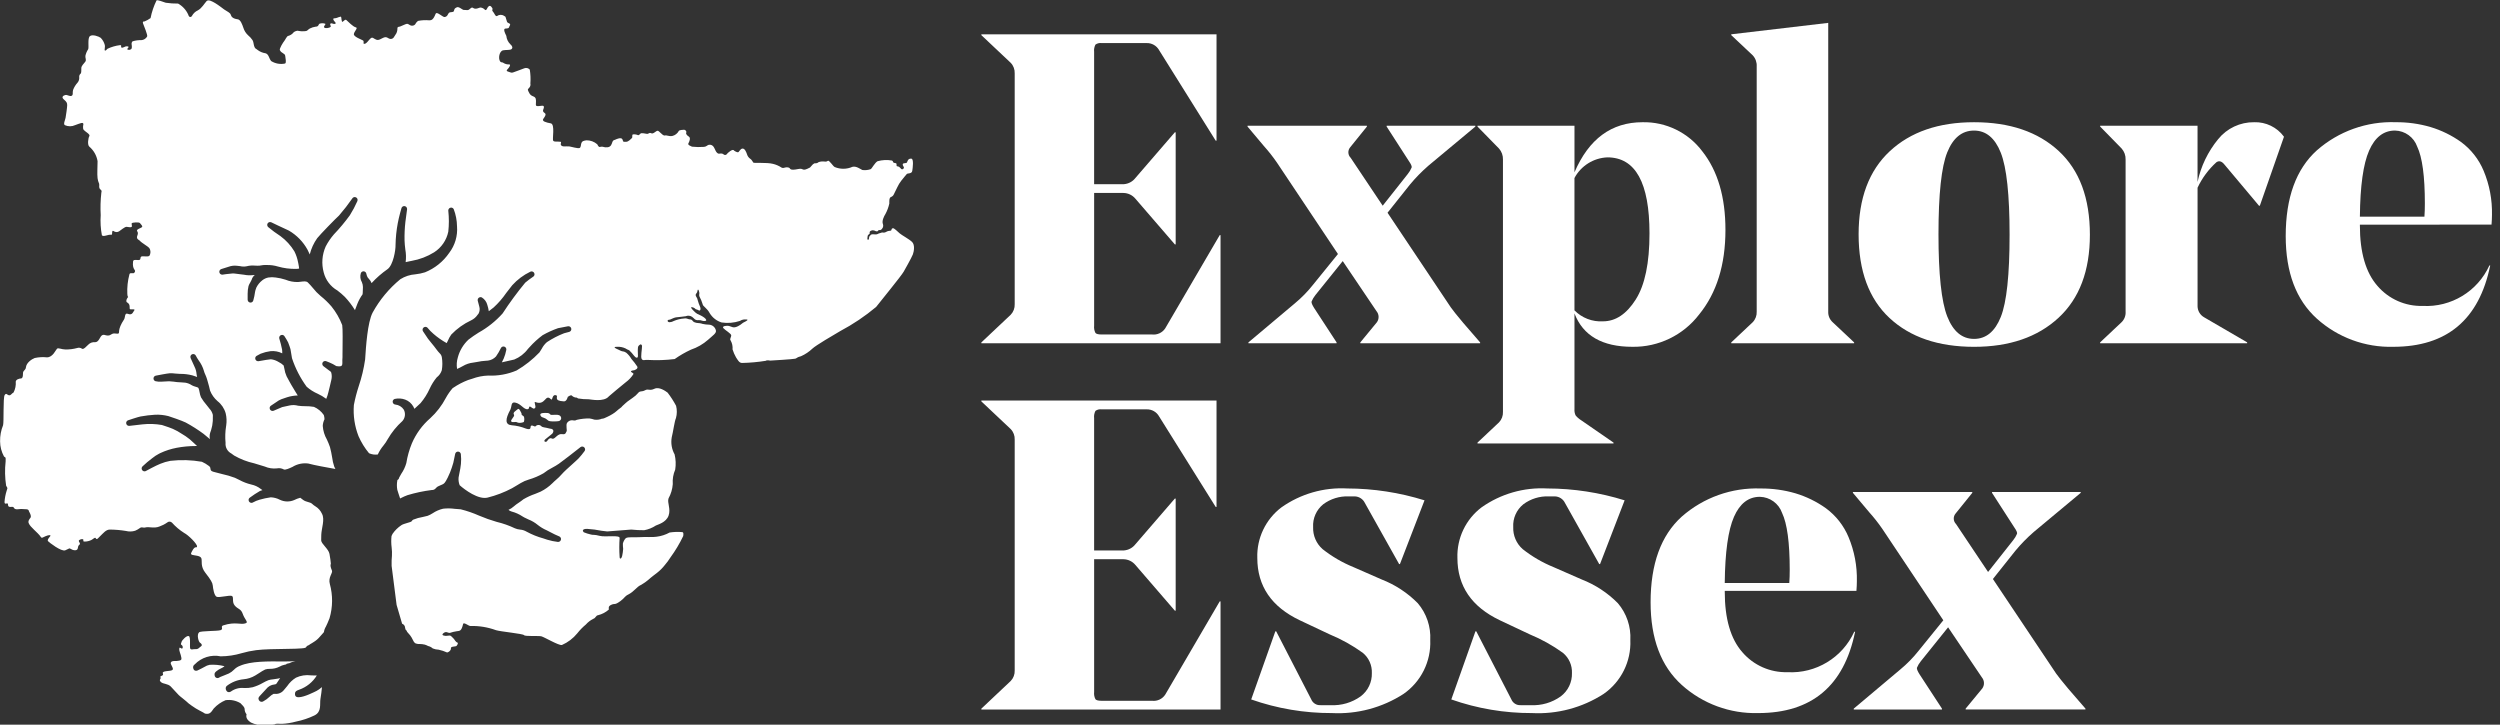
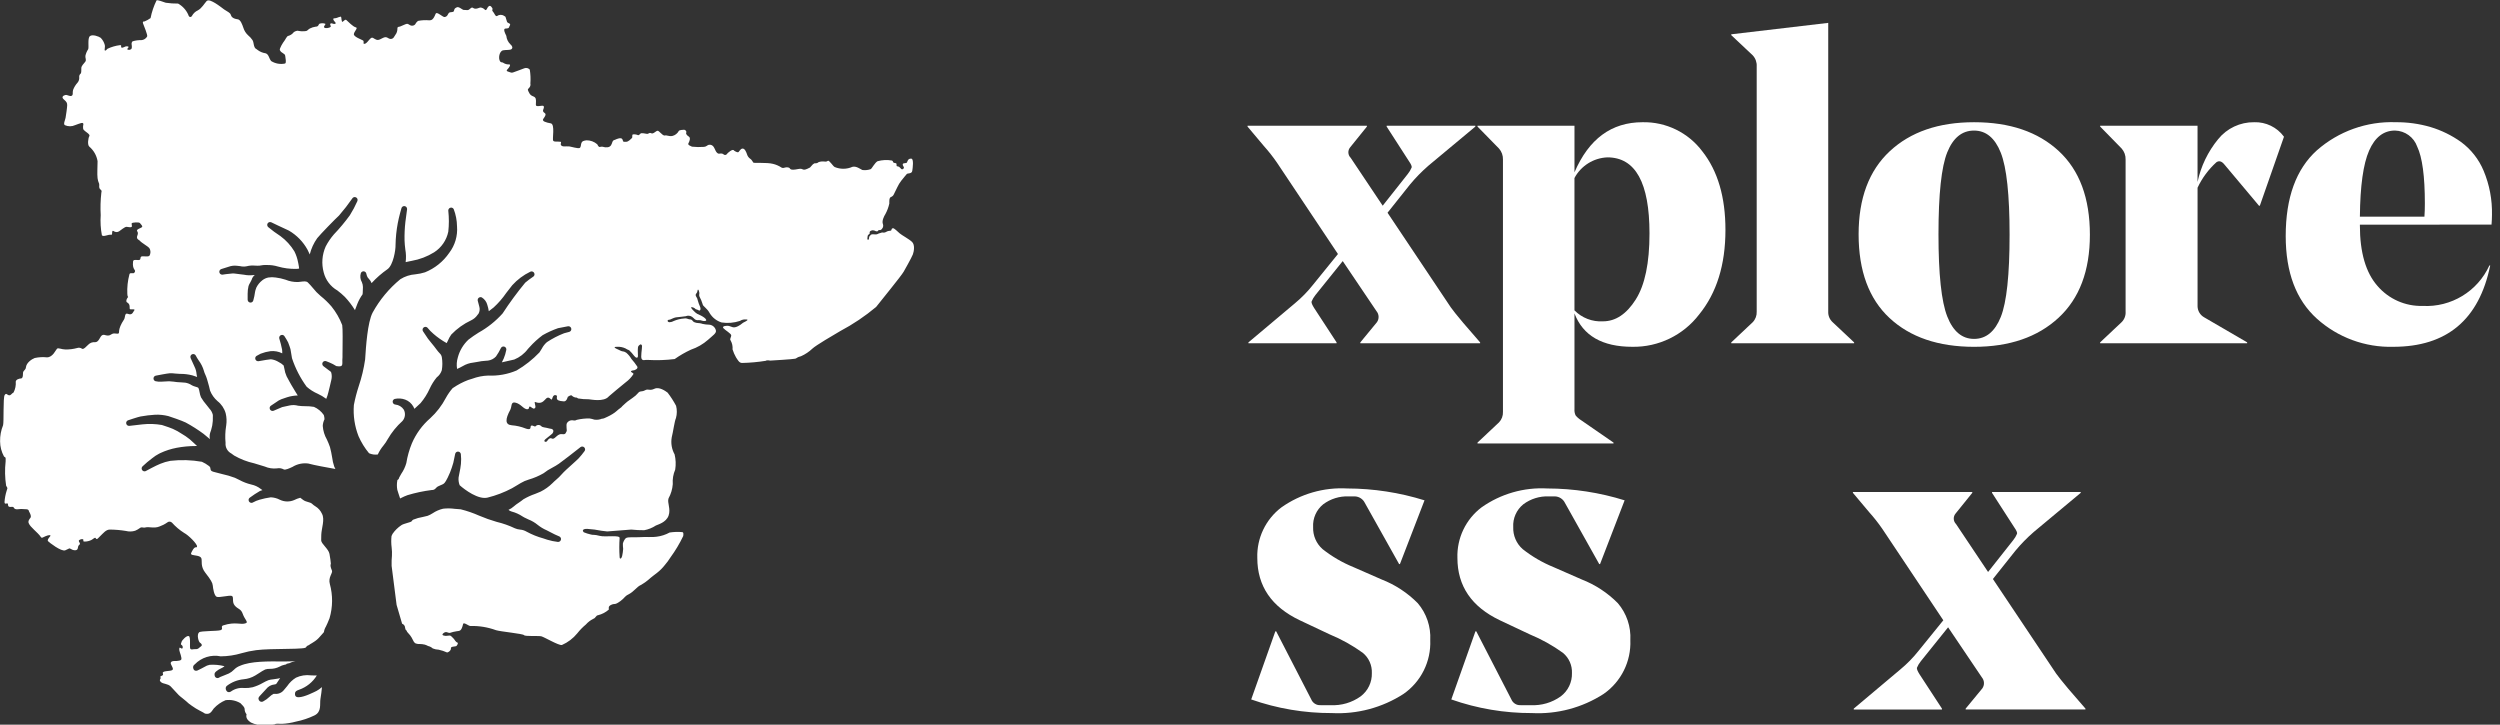
<svg xmlns="http://www.w3.org/2000/svg" width="100%" height="100%" viewBox="0 0 276 80" version="1.1" xml:space="preserve" style="fill-rule:evenodd;clip-rule:evenodd;stroke-linejoin:round;stroke-miterlimit:2;">
  <rect x="0" y="0" width="276" height="80" fill="#333333" stroke="none" />
  <g id="ee-logo" transform="matrix(0.927,0,0,0.927,0,0)">
    <g id="Path_106" transform="matrix(1,0,0,1,-105.212,-57.956)">
-       <path d="M243.984,97.059C243.642,97.579 243.034,97.863 242.416,97.791L236.406,97.791C236.022,97.791 235.779,97.731 235.674,97.608C235.537,97.342 235.483,97.042 235.517,96.745L235.517,80.937L239.017,80.937C239.563,80.948 240.079,81.197 240.428,81.617L245.128,87.061L245.228,87.061L245.228,73.713L245.128,73.713L240.428,79.157C240.099,79.582 239.605,79.849 239.069,79.89L235.515,79.89L235.515,64.134C235.481,63.837 235.536,63.536 235.672,63.27C235.883,63.116 236.146,63.05 236.404,63.087L241.788,63.087C242.392,63.075 242.956,63.398 243.251,63.925L249.993,74.708L250.093,74.708L250.093,62.041L222.085,62.041L222.085,62.141L225.585,65.441C225.907,65.777 226.078,66.232 226.056,66.697L226.056,94.18C226.078,94.645 225.907,95.1 225.585,95.436L222.085,98.736L222.085,98.836L250.57,98.836L250.57,85.962L250.47,85.962L243.984,97.059Z" style="fill:white;fill-rule:nonzero;" />
-     </g>
+       </g>
    <g id="Path_107" transform="matrix(1,0,0,1,-120.994,-63.352)">
      <path d="M275.213,99.471L269.673,104.129L269.673,104.229L280.173,104.229L280.173,104.129L277.508,100.046C277.264,99.663 277.159,99.401 277.194,99.261C277.311,98.978 277.469,98.713 277.664,98.476L280.905,94.446L284.929,100.413C285.239,100.786 285.26,101.325 284.981,101.721L283,104.129L283,104.229L297.268,104.229L297.268,104.129L295.23,101.774C294.497,100.902 294.009,100.291 293.766,99.942L286.24,88.688L288.906,85.338C289.577,84.529 290.313,83.777 291.106,83.087L296.699,78.428L296.699,78.328L286.136,78.328L286.136,78.428L288.801,82.563C289.044,82.912 289.149,83.157 289.115,83.296C288.997,83.58 288.839,83.845 288.644,84.082L285.665,87.85L281.85,82.145C281.506,81.807 281.483,81.254 281.797,80.889L283.783,78.428L283.783,78.328L269.568,78.328L269.568,78.428L271.502,80.728C272.067,81.357 272.591,82.021 273.07,82.717L280.335,93.604L277.408,97.216C276.758,98.043 276.022,98.799 275.213,99.471Z" style="fill:white;fill-rule:nonzero;" />
    </g>
    <g id="Path_108" transform="matrix(1,0,0,1,-134.629,-63.144)">
      <path d="M336.983,100.6C339.074,98.035 340.12,94.677 340.119,90.524C340.119,86.617 339.204,83.502 337.375,81.181C335.701,78.937 333.039,77.639 330.24,77.7C326.547,77.7 323.847,79.689 322.14,83.667L322.14,78.117L310.59,78.117L310.59,78.217L313.151,80.835C313.469,81.195 313.638,81.664 313.622,82.144L313.622,112.19C313.644,112.655 313.473,113.11 313.151,113.446L310.59,115.854L310.59,115.954L326.79,115.954L326.79,115.854L322.923,113.184C322.674,113.031 322.453,112.836 322.27,112.608C322.164,112.379 322.119,112.126 322.139,111.875L322.139,100.468C323.149,103.121 325.449,104.447 329.039,104.446C332.144,104.494 335.095,103.066 336.983,100.6ZM329.431,98.821C328.333,100.548 327.035,101.412 325.537,101.412C324.268,101.49 323.026,101.012 322.137,100.103L322.137,84.346C322.914,82.891 324.409,81.953 326.057,81.885C329.402,81.885 331.074,84.904 331.074,90.941C331.076,94.466 330.528,97.092 329.431,98.819L329.431,98.821Z" style="fill:white;fill-rule:nonzero;" />
    </g>
    <g id="Path_109" transform="matrix(1,0,0,1,-149.675,-57.281)">
      <path d="M370.49,98.059L367.929,95.651C367.577,95.331 367.385,94.87 367.406,94.395L367.406,60.005L355.856,61.366L355.856,61.466L358.417,63.874C358.745,64.228 358.915,64.7 358.887,65.182L358.887,94.395C358.909,94.86 358.739,95.315 358.417,95.651L355.856,98.059L355.856,98.164L370.49,98.164L370.49,98.059Z" style="fill:white;fill-rule:nonzero;" />
    </g>
    <g id="Path_110" transform="matrix(1,0,0,1,-157.226,-63.144)">
      <path d="M392.321,77.7C388.104,77.7 384.759,78.852 382.286,81.155C379.813,83.458 378.576,86.756 378.575,91.048C378.575,95.41 379.803,98.734 382.26,101.019C384.717,103.304 388.07,104.447 392.321,104.448C396.536,104.448 399.89,103.296 402.382,100.993C404.874,98.69 406.12,95.392 406.119,91.1C406.119,86.738 404.882,83.414 402.408,81.128C399.934,78.842 396.572,77.699 392.321,77.7ZM395.509,100.888C394.812,102.633 393.749,103.506 392.321,103.505C390.893,103.504 389.83,102.615 389.132,100.836C388.435,99.056 388.086,95.793 388.087,91.048C388.087,86.267 388.435,83.013 389.132,81.285C389.829,79.557 390.892,78.693 392.321,78.694C393.749,78.694 394.812,79.575 395.509,81.338C396.206,83.101 396.555,86.355 396.555,91.1C396.555,95.88 396.206,99.142 395.509,100.886L395.509,100.888Z" style="fill:white;fill-rule:nonzero;" />
    </g>
    <g id="Path_111" transform="matrix(1,0,0,1,-171.544,-63.144)">
      <path d="M440,77.7C438.339,77.679 436.757,78.422 435.714,79.715C434.498,81.193 433.656,82.943 433.258,84.815L433.258,78.115L421.658,78.115L421.658,78.215L424.219,80.833C424.537,81.193 424.705,81.662 424.689,82.142L424.689,100.252C424.724,100.719 424.552,101.179 424.219,101.508L421.658,103.916L421.658,104.021L439.166,104.021L439.166,103.916L434.044,100.933C433.57,100.666 433.271,100.168 433.26,99.624L433.26,85.5C433.801,84.349 434.564,83.317 435.507,82.464C435.821,82.254 436.135,82.341 436.448,82.725L440.577,87.645L440.677,87.645L443.552,79.427C442.728,78.3 441.396,77.652 440,77.7Z" style="fill:white;fill-rule:nonzero;" />
    </g>
    <g id="Path_112" transform="matrix(1,0,0,1,-182.551,-63.144)">
      <path d="M479.277,89.894C479.311,89.475 479.328,89.092 479.329,88.743C479.371,86.939 479.033,85.146 478.336,83.482C477.766,82.117 476.835,80.932 475.644,80.054C474.539,79.265 473.312,78.664 472.012,78.274C470.671,77.883 469.28,77.689 467.883,77.698C464.436,77.572 461.068,78.772 458.476,81.048C456.002,83.281 454.765,86.684 454.765,91.255C454.765,95.582 456.002,98.862 458.476,101.095C460.965,103.335 464.222,104.535 467.57,104.446C473.946,104.446 477.796,101.218 479.12,94.762L479.02,94.762C477.62,97.844 474.456,99.762 471.076,99.577C469.015,99.636 467.035,98.76 465.693,97.195C464.298,95.608 463.6,93.21 463.6,90L463.6,89.9L479.277,89.894ZM464.7,81.074C465.396,79.487 466.424,78.693 467.784,78.692C468.972,78.718 470.027,79.481 470.423,80.602C471.032,81.877 471.337,84.136 471.337,87.381C471.337,87.974 471.32,88.498 471.285,88.951L463.6,88.951C463.633,85.288 464,82.662 464.7,81.074Z" style="fill:white;fill-rule:nonzero;" />
    </g>
    <g id="Path_113" transform="matrix(1,0,0,1,-105.212,-79.574)">
-       <path d="M243.984,162.3C243.643,162.821 243.034,163.105 242.416,163.033L236.406,163.033C236.022,163.033 235.779,162.973 235.674,162.85C235.537,162.584 235.483,162.284 235.517,161.987L235.517,146.175L239.017,146.175C239.563,146.186 240.079,146.434 240.428,146.855L245.128,152.299L245.228,152.299L245.228,138.951L245.128,138.951L240.428,144.395C240.099,144.82 239.605,145.087 239.069,145.128L235.515,145.128L235.515,129.372C235.481,129.075 235.536,128.774 235.672,128.508C235.883,128.354 236.146,128.288 236.404,128.325L241.788,128.325C242.392,128.313 242.956,128.636 243.251,129.163L249.993,139.946L250.093,139.946L250.093,127.278L222.085,127.278L222.085,127.378L225.585,130.678C225.907,131.014 226.078,131.469 226.056,131.934L226.056,159.415C226.078,159.88 225.907,160.335 225.585,160.671L222.085,163.971L222.085,164.071L250.57,164.071L250.57,151.2L250.47,151.2L243.984,162.3Z" style="fill:white;fill-rule:nonzero;" />
-     </g>
+       </g>
    <g id="Path_114" transform="matrix(1,0,0,1,-121.214,-84.762)">
      <path d="M285.753,153.771L282.408,152.305C281.085,151.767 279.844,151.044 278.723,150.159C277.975,149.5 277.562,148.538 277.599,147.542C277.536,146.495 277.984,145.48 278.799,144.82C279.672,144.169 280.742,143.836 281.83,143.878L282.562,143.878C283.076,143.895 283.54,144.199 283.762,144.663L287.838,151.938L287.938,151.938L290.865,144.348C287.886,143.419 284.785,142.943 281.665,142.935C278.873,142.78 276.11,143.574 273.826,145.186C271.949,146.606 270.875,148.854 270.951,151.206C270.951,154.556 272.641,157.034 276.021,158.639L279.575,160.314C280.972,160.89 282.296,161.629 283.521,162.514C284.234,163.105 284.631,163.997 284.593,164.922C284.625,166.007 284.127,167.043 283.26,167.696C282.22,168.441 280.957,168.81 279.68,168.743L278.48,168.743C278.007,168.775 277.563,168.5 277.38,168.062L273.199,159.949L273.099,159.949L270.224,168.062C273.313,169.148 276.566,169.697 279.841,169.685C282.849,169.837 285.829,169.041 288.36,167.408C290.449,165.96 291.655,163.536 291.548,160.996C291.635,159.393 291.102,157.816 290.059,156.596C288.838,155.362 287.371,154.4 285.753,153.771Z" style="fill:white;fill-rule:nonzero;" />
    </g>
    <g id="Path_115" transform="matrix(1,0,0,1,-133.08,-84.762)">
      <path d="M321.451,153.771L318.106,152.305C316.783,151.767 315.542,151.044 314.421,150.159C313.673,149.5 313.26,148.538 313.297,147.542C313.234,146.495 313.682,145.48 314.497,144.82C315.37,144.169 316.441,143.836 317.529,143.878L318.261,143.878C318.775,143.895 319.239,144.199 319.461,144.663L323.537,151.938L323.637,151.938L326.563,144.348C323.584,143.419 320.483,142.943 317.363,142.935C314.571,142.78 311.807,143.573 309.523,145.186C307.646,146.606 306.573,148.854 306.649,151.206C306.649,154.556 308.339,157.034 311.718,158.639L315.272,160.314C316.669,160.89 317.993,161.629 319.218,162.514C319.931,163.105 320.328,163.997 320.29,164.922C320.322,166.007 319.824,167.043 318.957,167.696C317.917,168.441 316.654,168.81 315.377,168.743L314.177,168.743C313.704,168.775 313.26,168.5 313.077,168.062L308.896,159.949L308.796,159.949L305.921,168.062C309.01,169.148 312.263,169.697 315.537,169.685C318.545,169.837 321.525,169.041 324.056,167.408C326.145,165.96 327.351,163.536 327.244,160.996C327.331,159.393 326.798,157.817 325.755,156.596C324.535,155.363 323.068,154.4 321.451,153.771Z" style="fill:white;fill-rule:nonzero;" />
    </g>
    <g id="Path_116" transform="matrix(1,0,0,1,-144.893,-84.762)">
-       <path d="M365.72,160C364.321,163.082 361.156,165.001 357.776,164.815C355.715,164.874 353.735,163.998 352.393,162.433C350.998,160.846 350.301,158.446 350.302,155.233L350.302,155.133L365.982,155.133C366.016,154.714 366.034,154.333 366.034,153.982C366.076,152.178 365.738,150.385 365.041,148.721C364.471,147.355 363.54,146.17 362.349,145.292C361.244,144.504 360.016,143.902 358.716,143.512C357.375,143.121 355.984,142.928 354.587,142.937C351.14,142.811 347.772,144.01 345.18,146.287C342.706,148.52 341.469,151.923 341.469,156.494C341.469,160.822 342.706,164.102 345.18,166.335C347.67,168.575 350.927,169.774 354.274,169.685C360.651,169.685 364.501,166.457 365.824,160.002L365.72,160ZM351.4,146.312C352.097,144.725 353.125,143.931 354.484,143.93C355.672,143.956 356.727,144.719 357.123,145.84C357.732,147.115 358.037,149.374 358.038,152.619C358.038,153.213 358.021,153.737 357.986,154.19L350.3,154.19C350.336,150.526 350.703,147.9 351.4,146.312Z" style="fill:white;fill-rule:nonzero;" />
-     </g>
+       </g>
    <g id="Path_117" transform="matrix(1,0,0,1,-156.888,-84.97)">
      <path d="M401.756,165.18L394.23,153.926L396.896,150.576C397.567,149.767 398.303,149.014 399.096,148.325L404.688,143.666L404.688,143.566L394.126,143.566L394.126,143.666L396.792,147.801C397.036,148.15 397.141,148.394 397.106,148.534C396.988,148.817 396.83,149.082 396.635,149.319L393.656,153.088L389.841,147.382C389.498,147.044 389.475,146.491 389.789,146.126L391.775,143.665L391.775,143.565L377.558,143.565L377.558,143.665L379.492,145.965C380.057,146.594 380.581,147.258 381.06,147.954L388.325,158.841L385.398,162.453C384.746,163.279 384.009,164.033 383.198,164.704L377.658,169.362L377.658,169.467L388.163,169.467L388.163,169.362L385.497,165.279C385.254,164.896 385.149,164.634 385.184,164.494C385.301,164.21 385.459,163.946 385.654,163.709L388.895,159.678L392.919,165.645C393.229,166.018 393.25,166.557 392.971,166.953L390.986,169.361L390.986,169.466L405.254,169.466L405.254,169.361L403.216,167.006C402.487,166.135 402,165.527 401.756,165.18Z" style="fill:white;fill-rule:nonzero;" />
    </g>
    <g id="Path_118" transform="matrix(1,0,0,1,-79.061,-80.303)">
-       <path d="M144.611,129.674C144.519,129.547 144.367,129.477 144.211,129.488C143.988,129.473 143.326,129.443 143.411,129.727C143.511,130.049 143.754,129.986 144.057,130.162C144.36,130.338 144.25,130.49 144.935,130.49C145.62,130.49 145.727,130.472 145.87,130.248C145.887,130.204 145.895,130.158 145.895,130.111C145.895,129.946 145.788,129.799 145.631,129.748C145.322,129.624 144.69,129.786 144.611,129.674Z" style="fill:white;fill-rule:nonzero;" />
-     </g>
+       </g>
    <g id="Path_119" transform="matrix(1,0,0,1,-77.328,-80.061)">
-       <path d="M138.221,130.26C138.347,130.419 138.727,130.26 138.854,130.336C139.002,130.409 139.168,130.436 139.332,130.415C139.449,130.405 139.564,130.379 139.673,130.336C139.767,130.275 139.73,130.227 139.768,130.036C139.773,130.012 139.787,129.672 139.64,129.597C139.34,129.444 139.498,129.354 139.418,129.242C139.338,129.13 139.17,128.628 138.993,128.785C138.721,129.026 138.368,129.171 138.544,129.459C138.668,129.658 138.071,130.07 138.221,130.26Z" style="fill:white;fill-rule:nonzero;" />
-     </g>
+       </g>
    <g id="Path_120" transform="matrix(1,0,0,1,-47.024,-55.932)">
      <path d="M154.165,83.719C153.927,83.507 153.499,83.079 153.365,83.113C153.115,83.175 153.265,83.299 153.132,83.391C153.017,83.446 152.816,83.391 152.58,83.538C152.252,83.738 152.109,83.563 152.014,83.638C151.893,83.663 151.774,83.699 151.659,83.745C151.592,83.786 151.52,83.817 151.444,83.836C151.344,83.883 150.987,83.807 150.861,83.843C150.661,83.899 150.735,83.937 150.599,84.05C150.507,84.127 150.531,84.294 150.516,84.35C150.495,84.428 150.457,84.516 150.384,84.488C150.284,84.451 150.325,84.231 150.361,84.011C150.376,83.911 150.543,83.824 150.589,83.764C150.635,83.704 150.489,83.529 150.773,83.397C150.888,83.346 151.019,83.341 151.138,83.382C151.193,83.382 151.482,83.594 151.579,83.427C151.676,83.26 151.795,83.36 151.879,83.332C152.138,83.207 152.267,82.906 152.179,82.632C152.013,82.257 152.315,81.663 152.467,81.432C152.683,81.034 152.842,80.608 152.938,80.165C152.938,79.971 152.896,79.498 153.118,79.401C153.291,79.343 153.428,79.211 153.491,79.04C153.602,78.831 153.827,78.365 153.883,78.24C154.01,77.964 154.167,77.703 154.353,77.462C154.602,77.17 154.953,76.705 155.027,76.646C155.152,76.546 155.606,76.646 155.668,76.288C155.73,75.93 155.86,74.857 155.568,74.828C155.156,74.788 155.109,75.128 155.041,75.271C154.973,75.414 154.593,75.311 154.541,75.471C154.491,75.61 154.651,75.771 154.672,75.845C154.673,75.855 154.674,75.866 154.674,75.876C154.674,75.997 154.575,76.096 154.454,76.096C154.451,76.096 154.447,76.096 154.444,76.096C154.274,76.073 154.244,75.772 153.889,75.738C153.689,75.718 153.912,75.426 153.702,75.363C153.621,75.339 153.476,75.352 153.402,75.263C153.357,75.208 153.391,75.103 153.237,75.048C152.671,74.949 152.09,74.978 151.537,75.132C151.214,75.303 150.868,75.995 150.723,76.076C150.401,76.19 150.056,76.225 149.718,76.176C149.482,76.065 148.986,75.676 148.537,75.802C147.87,76.098 147.111,76.107 146.437,75.827C146.214,75.727 145.773,74.952 145.607,75.091C145.441,75.23 145.262,75.163 145.096,75.163C144.89,75.145 144.682,75.177 144.49,75.254C144.316,75.354 144.49,75.314 144.269,75.366C144.048,75.418 144.123,75.322 143.945,75.426C143.767,75.53 143.769,75.6 143.492,75.88C142.454,76.433 142.817,75.911 142.103,76.059C140.949,76.298 141.21,75.959 140.963,75.893C140.444,75.761 140.463,76.037 140.105,75.893C139.79,75.683 139.44,75.531 139.072,75.445C138.333,75.256 136.811,75.382 136.742,75.299C136.673,75.216 136.542,74.936 136.388,74.853C136.195,74.723 136.054,74.531 135.988,74.308C135.905,74.058 135.732,73.608 135.455,73.625C135.178,73.642 135.05,74.041 134.925,74.068C134.8,74.095 134.474,73.891 134.474,73.891C134.474,73.891 134.391,73.696 134.114,73.85C133.837,74.004 133.932,74.001 133.78,74.085C133.628,74.169 133.603,74.396 133.368,74.385C133.133,74.374 133.268,74.262 132.981,74.22C132.694,74.178 132.681,74.32 132.47,74.171C132.259,74.022 132.202,73.728 132.049,73.478C131.936,73.249 131.681,73.125 131.431,73.178C131.216,73.244 131.131,73.411 130.854,73.425C130.382,73.46 129.908,73.452 129.437,73.4C129.326,73.33 128.886,73.217 129.01,73C129.134,72.783 129.31,72.347 129.051,72.194C128.792,72.041 128.688,71.82 128.744,71.739C128.839,71.605 128.653,71.383 128.5,71.383C128.347,71.383 127.929,71.41 127.86,71.535C127.702,71.83 127.425,72.044 127.1,72.123C126.657,72.207 126.478,71.993 126.153,72.074C125.876,72.046 125.533,71.504 125.34,71.504C125.147,71.504 124.84,71.925 124.588,71.804C124.336,71.683 124.278,71.878 124.113,71.878C123.948,71.878 123.413,71.702 123.287,71.855C123.161,72.008 123.024,72.077 122.955,72.007C122.773,71.936 122.575,71.914 122.382,71.943C122.252,72.078 122.395,72.273 122.27,72.384C122.145,72.495 121.88,72.809 121.589,72.822C121.142,72.843 121.275,72.785 121.152,72.527C121.014,72.236 120.432,72.503 120.321,72.558C120.21,72.613 120.046,72.599 119.963,72.821C119.88,73.043 119.816,73.431 119.374,73.472C118.932,73.513 118.917,73.382 118.662,73.401C118.407,73.42 118.428,73.489 118.302,73.359C118.176,73.229 118.302,73.344 118.149,73.113C117.793,72.804 117.335,72.636 116.863,72.641C116.516,72.697 116.35,72.741 116.268,72.96C116.186,73.179 116.227,73.432 116.068,73.55C115.909,73.668 115.081,73.402 114.85,73.373C114.419,73.319 113.957,73.487 113.813,73.173C113.76,73.057 113.933,72.839 113.775,72.817C113.345,72.759 113.057,72.864 112.912,72.695C112.767,72.526 113.157,70.719 112.618,70.622C112.079,70.525 111.518,70.379 111.727,70.088C111.936,69.797 112.114,69.533 111.893,69.394C111.672,69.255 111.671,69.117 111.713,69.005C111.755,68.893 111.893,68.588 111.7,68.533C111.507,68.478 110.842,68.714 110.842,68.422C110.842,68.13 110.917,67.722 110.742,67.54C110.567,67.358 110.26,67.408 110.053,67.006C109.846,66.604 109.831,66.606 110.039,66.395C110.177,66.26 110.234,66.062 110.188,65.875C110.231,65.322 110.207,64.767 110.117,64.22C109.955,64.04 109.699,63.977 109.472,64.062C109.21,64.173 108.158,64.548 108.158,64.548C108.043,64.597 107.913,64.597 107.798,64.548C107.604,64.464 107.217,64.437 107.438,64.214C107.659,63.991 107.909,63.614 107.674,63.604C107.427,63.62 107.181,63.556 106.974,63.421C106.915,63.326 106.718,63.414 106.597,63.258C106.328,62.911 106.486,62.018 106.936,61.924C107.268,61.854 107.777,61.924 107.943,61.781C108.109,61.638 108.063,61.423 107.8,61.201C107.528,60.935 107.359,60.58 107.323,60.201C107.101,59.756 107.018,59.512 107.109,59.387C107.2,59.262 107.568,59.402 107.638,59.193C107.708,58.984 107.919,58.817 107.638,58.706C107.357,58.595 107.419,58.525 107.308,58.206C107.197,57.887 107.283,57.95 107.07,57.832C106.823,57.653 106.488,57.653 106.241,57.832C106.047,57.955 105.895,57.526 105.834,57.456C105.397,56.947 105.92,57.195 105.534,56.733C105.29,56.433 105.067,56.885 105.067,56.885C105.067,56.885 104.921,57.265 104.767,57.085C104.627,56.935 104.436,56.842 104.231,56.825C104.121,56.825 103.672,57.11 103.367,56.876C103.135,56.697 102.976,57.136 102.7,57.136C102.545,57.137 102.389,57.129 102.235,57.113C102.081,57.097 101.659,56.677 101.427,56.804C101.195,56.931 101.171,56.904 101.079,57.242C101.024,57.451 100.618,57.31 100.479,57.476C100.34,57.642 100.327,57.832 100.133,57.914C99.939,57.996 99.92,57.981 99.671,57.828C99.422,57.675 99,57.328 98.903,57.578C98.623,58.295 98.417,58.352 98.141,58.352C97.693,58.311 97.241,58.335 96.799,58.423C96.655,58.539 96.537,58.685 96.454,58.851C96.32,58.983 96.122,59.029 95.943,58.969C95.653,58.857 95.643,58.678 95.277,58.832C95.054,58.926 94.655,59.098 94.655,59.098C94.655,59.098 94.355,59.098 94.355,59.279C94.362,59.489 94.32,59.699 94.233,59.89C94.054,60.19 93.874,60.443 93.874,60.443C93.729,60.586 93.504,60.614 93.329,60.511C93.029,60.33 92.945,60.318 92.668,60.429C92.391,60.54 92.143,60.778 91.825,60.653C91.507,60.528 91.418,60.327 91.195,60.47C90.961,60.643 90.656,61.213 90.371,61.152C90.24,61.124 90.429,60.852 90.249,60.745C90.069,60.638 89.167,60.321 89.167,60.016C89.167,59.711 89.693,59.26 89.425,59.198C89.025,59.106 88.51,58.506 88.267,58.313C88.059,58.149 87.826,58.713 87.742,58.473C87.658,58.233 87.71,57.888 87.586,57.916C87.436,57.947 87.289,57.995 87.149,58.058C86.935,58.15 86.63,58.048 86.732,58.279C86.803,58.496 87.147,58.679 86.94,58.766C86.733,58.853 86.454,58.599 86.373,58.759C86.273,58.953 86.523,59.018 86.373,59.148C86.223,59.278 85.7,59.355 85.625,59.187C85.55,59.019 85.845,58.857 85.767,58.765C85.539,58.677 85.285,58.677 85.057,58.765C84.94,58.847 84.986,59.109 84.612,59.109C84.368,59.143 84.131,59.218 83.912,59.332C83.635,59.498 83.643,59.645 83.339,59.645C83.085,59.675 82.828,59.665 82.577,59.615C82.466,59.545 82.152,59.651 82.014,59.762C81.844,59.987 81.602,60.147 81.328,60.215C81.177,60.249 80.981,60.701 80.87,60.826C80.759,60.951 80.27,61.726 80.354,61.902C80.525,62.291 80.965,62.267 80.992,62.587C81.019,62.907 81.154,63.358 80.981,63.497C80.411,63.619 79.815,63.514 79.321,63.205C79.045,62.885 79.045,62.386 78.643,62.275C78.32,62.23 78.014,62.106 77.75,61.915C77.46,61.679 77.445,61.762 77.333,61.528C77.221,61.294 77.233,60.922 77.099,60.714C76.949,60.492 76.767,60.293 76.56,60.124C76.303,59.886 76.113,59.584 76.011,59.249C75.873,58.849 75.671,58.272 75.341,58.231C74.772,58.159 74.577,57.941 74.507,57.691C74.437,57.441 74.144,57.348 73.716,57.056C73.716,57.056 73.016,56.515 72.657,56.306C72.298,56.097 71.841,55.836 71.62,56.072C71.399,56.308 71.044,56.93 70.587,57.166C70.284,57.304 70.036,57.539 69.881,57.833C69.854,57.933 69.555,58.112 69.444,57.681C69.194,57.121 68.77,56.657 68.235,56.358C67.742,56.364 67.249,56.331 66.761,56.258C66.374,56.133 65.792,55.891 65.666,55.981C65.339,56.65 65.099,57.358 64.954,58.088C64.73,58.25 64.487,58.385 64.23,58.488C64.091,58.488 63.981,58.488 64.064,58.738C64.147,58.988 64.642,60.115 64.545,60.282C64.403,60.534 64.142,60.696 63.854,60.713C63.503,60.702 63.153,60.75 62.817,60.853C62.693,60.937 62.693,61.159 62.693,61.159C62.693,61.159 62.793,61.659 62.655,61.769C62.53,61.884 62.344,61.904 62.197,61.82C62.089,61.73 62.558,61.493 62.197,61.45C61.836,61.407 61.724,61.708 61.462,61.576C61.39,61.539 61.577,61.268 61.292,61.311C60.784,61.377 60.29,61.522 59.826,61.74C59.643,61.915 59.639,61.97 59.526,61.948C59.413,61.926 59.582,61.524 59.495,61.261C59.408,60.951 59.244,60.667 59.019,60.437C58.805,60.275 58.019,59.981 57.725,60.242C57.431,60.503 57.634,61.603 57.525,61.797C57.365,62.037 57.252,62.306 57.193,62.588C57.165,62.866 57.349,63.075 57.169,63.297C56.989,63.519 56.709,63.797 56.709,64.032C56.709,64.267 56.723,64.632 56.626,64.699C56.496,64.808 56.433,64.977 56.46,65.144C56.479,65.37 56.41,65.594 56.266,65.769C56.032,66.024 55.849,66.321 55.727,66.644C55.627,66.977 55.782,67.215 55.561,67.338C55.34,67.461 55.045,67.187 54.801,67.248C54.557,67.309 54.289,67.491 54.635,67.783C54.981,68.075 55.025,68.206 55.025,68.47C55.025,68.734 54.873,69.73 54.832,69.97C54.791,70.21 54.524,70.731 54.759,70.842C55.144,71.015 55.587,71.013 55.97,70.835C56.593,70.613 56.956,70.428 56.956,70.735C56.956,70.735 56.833,71.21 56.997,71.407C57.161,71.604 57.806,71.932 57.668,72.14C57.53,72.348 57.409,73.17 57.658,73.392C58.18,73.834 58.53,74.447 58.644,75.122C58.644,75.844 58.579,76.638 58.644,77.159C58.709,77.68 58.872,77.752 58.844,77.973C58.763,78.673 59.244,78.393 59.094,78.879C58.993,79.768 58.967,80.663 59.018,81.556C58.962,82.359 59.01,83.165 59.159,83.956C59.377,84.181 59.85,83.834 60.3,83.89C60.461,83.91 60.273,83.29 60.549,83.446C60.735,83.595 60.996,83.612 61.199,83.487C61.407,83.362 61.877,82.931 62.099,82.945C62.321,82.959 62.587,83.045 62.694,82.959C62.801,82.873 62.653,82.607 62.721,82.514C62.789,82.421 63.593,82.362 63.69,82.5C63.787,82.638 64.065,82.863 63.927,82.988C63.789,83.113 63.203,83.242 63.361,83.47C63.683,83.935 62.941,84.17 63.661,84.586C63.882,84.864 64.641,85.257 64.809,85.486C64.99,85.764 64.99,86.125 64.809,86.403C64.617,86.562 63.972,86.377 63.827,86.503C63.682,86.629 63.855,86.92 63.481,86.903C63.107,86.886 62.897,86.837 62.869,87.092C62.747,88.181 63.326,88.01 63.021,88.415C62.901,88.574 62.492,88.33 62.436,88.608C62.235,89.368 62.151,90.155 62.187,90.94C62.223,91.725 62.61,91 62.347,91.24C62.084,91.48 61.954,91.901 62.209,91.976C62.656,92.257 62.32,92.768 62.568,92.768C62.816,92.768 63.163,92.74 63.011,92.907C62.859,93.074 62.797,93.531 62.249,93.307C61.849,93.145 61.949,93.752 61.802,93.968C60.961,95.233 61.313,95.568 61.131,95.648C60.949,95.728 60.662,95.565 60.383,95.698C60.104,95.831 60.13,95.893 59.84,95.893C59.55,95.893 59.44,95.719 59.18,95.862C58.92,96.005 58.816,96.687 58.346,96.687C58.05,96.653 57.754,96.758 57.546,96.972C57.338,97.153 56.998,97.572 56.804,97.472C56.636,97.344 56.414,97.308 56.214,97.378C55.76,97.501 55.291,97.56 54.821,97.554C54.351,97.548 53.966,97.323 53.814,97.462C53.662,97.601 53.32,98.49 52.614,98.49C52.125,98.436 51.63,98.464 51.15,98.572C50.79,98.711 50.174,99.13 50.114,99.665C50.074,100.029 49.84,99.985 49.764,100.312C49.751,100.366 49.805,100.987 49.542,101.001C49.279,101.015 48.926,101.133 48.899,101.382C48.935,101.828 48.845,102.276 48.639,102.674C48.39,102.799 48.339,103.026 48.111,103.01C47.883,102.994 47.78,102.666 47.578,102.985C47.376,103.304 47.501,106.176 47.39,106.574C47.143,107.185 47.022,107.839 47.034,108.498C47.039,109.127 47.199,109.746 47.501,110.298C47.681,110.479 47.717,110.249 47.694,110.889C47.587,111.85 47.607,112.822 47.754,113.778C47.979,114.153 47.913,114.005 47.816,114.378C47.679,114.813 47.593,115.263 47.562,115.718C47.562,116.163 47.987,115.656 47.979,116.038C47.968,116.516 48.559,116.159 48.65,116.364C48.822,116.751 49.33,116.502 49.717,116.557C50.104,116.612 50.417,116.473 50.49,116.863C50.49,116.863 50.818,117.388 50.652,117.596C50.486,117.804 50.352,117.988 50.438,118.227C50.621,118.727 51.538,119.347 51.881,119.876C52.005,120.067 52.115,119.937 52.461,119.785C52.807,119.633 53.173,119.603 52.98,119.826C52.787,120.049 52.638,120.262 52.748,120.387C52.858,120.512 54.326,121.665 54.796,121.47C55.266,121.275 55.266,121.164 55.474,121.317C55.682,121.47 56.248,121.598 56.294,121.21C56.352,120.717 56.568,120.894 56.539,120.637C56.529,120.549 56.304,120.373 56.47,120.248C56.636,120.123 56.955,120.081 56.955,120.234C56.955,120.387 56.886,120.429 57.149,120.429C57.408,120.422 57.662,120.36 57.896,120.248C58.103,120.148 58.353,119.86 58.421,120.026C58.562,120.304 58.753,119.956 59.03,119.706C59.307,119.456 59.64,119.001 60.097,119.001C60.741,119.005 61.383,119.06 62.018,119.165C62.382,119.26 62.765,119.25 63.124,119.138C63.322,119.053 63.51,118.946 63.684,118.818C63.898,118.645 64.059,118.824 64.345,118.747C64.762,118.635 65.374,118.891 65.997,118.641C66.327,118.526 66.64,118.367 66.927,118.167C67.086,118.017 67.337,118.017 67.496,118.167C67.921,118.643 68.411,119.058 68.95,119.399C69.468,119.664 70.521,120.714 70.488,121.01C70.457,121.287 70.282,120.821 69.906,121.558C69.776,121.813 69.679,121.932 69.929,122.015C70.179,122.098 70.88,122.086 71.003,122.415C71.126,122.744 70.857,123.362 71.494,124.167C72.131,124.972 72.338,125.347 72.365,125.667C72.392,125.987 72.528,126.913 72.85,127.014C73.172,127.115 74.269,126.814 74.602,126.894C74.935,126.974 74.594,127.587 74.978,128.045C75.362,128.503 75.715,128.405 75.936,129.045C76.157,129.685 76.615,130.021 76.32,130.145C75.702,130.402 75.12,129.921 73.611,130.41C73.229,130.534 73.692,130.852 73.289,130.982C72.886,131.112 70.944,131.051 70.734,131.239C70.429,131.512 70.665,132.364 70.845,132.475C71.025,132.586 71.163,132.781 70.945,132.92C70.727,133.059 70.669,133.253 70.336,133.239C70.003,133.225 69.836,133.345 69.7,133.212C69.564,133.079 69.775,131.78 69.506,131.684C69.237,131.588 68.685,132.21 68.658,132.349C68.631,132.488 68.492,132.683 68.63,132.724C68.764,132.808 68.822,132.975 68.769,133.124C68.612,133.336 68.348,132.739 68.375,133.341C68.384,133.549 68.761,134.341 68.589,134.513C68.417,134.685 67.669,134.659 67.669,134.659C67.669,134.659 67.254,134.701 67.379,135.02C67.504,135.339 67.764,135.628 67.501,135.753C67.238,135.878 66.464,135.814 66.401,136.053C66.456,136.289 66.508,136.334 66.245,136.431C65.982,136.528 66.197,136.59 66.155,136.715C66.113,136.84 65.947,136.944 66.206,137.173C66.465,137.402 67.012,137.342 67.358,137.689C67.704,138.036 68.052,138.463 68.31,138.711C68.568,138.959 68.89,139.166 69.195,139.444C69.4,139.645 69.625,139.826 69.866,139.984C70.48,140.445 71.258,140.764 71.438,140.916C71.971,141.038 72.143,140.808 72.479,140.31C72.871,139.882 73.352,139.544 73.888,139.32C74.502,139.232 75.127,139.358 75.659,139.676C75.867,139.912 76.159,140.117 76.159,140.394C76.162,140.614 76.242,140.827 76.385,140.994C76.427,140.994 76.111,141.483 76.913,141.984C77.15,142.096 77.399,142.18 77.655,142.233C78.341,142.315 79.035,142.306 79.719,142.206C79.83,142.106 80.107,142.106 80.61,142.136C81.171,142.108 81.728,142.019 82.27,141.87C83.031,141.718 83.77,141.472 84.47,141.137C85.37,140.698 85.079,139.778 85.19,139.149C85.273,138.676 85.33,138.179 85.367,137.764C85.267,137.844 85.155,137.931 85.017,138.034C84.822,138.17 84.612,138.284 84.393,138.376L84.32,138.409C83.787,138.666 82.513,139.224 82.225,138.836C82.182,138.778 82.158,138.708 82.157,138.636L82.157,138.514C82.157,138.42 82.196,138.33 82.264,138.265C82.352,138.192 82.454,138.138 82.564,138.105C82.595,138.093 82.624,138.083 82.643,138.074C83.523,137.769 84.27,137.168 84.757,136.374C84.535,136.383 84.301,136.374 84.062,136.363C83.452,136.282 82.831,136.378 82.273,136.638C81.858,136.893 81.502,137.234 81.23,137.638C81.1,137.799 80.973,137.957 80.847,138.096C80.591,138.432 80.176,138.611 79.756,138.566C79.705,138.562 79.653,138.562 79.602,138.566C79.415,138.664 79.244,138.789 79.095,138.938C78.892,139.136 78.662,139.304 78.412,139.438C78.276,139.542 78.086,139.54 77.952,139.433C77.872,139.363 77.821,139.266 77.807,139.161C77.8,139.049 77.842,138.94 77.921,138.861C78.147,138.619 78.359,138.388 78.573,138.156L78.722,137.994C78.959,137.684 79.315,137.486 79.703,137.448C79.789,137.451 79.873,137.421 79.937,137.364C79.958,137.339 80.058,137.187 80.137,137.064C80.216,136.941 80.297,136.82 80.389,136.686C80.314,136.707 80.239,136.727 80.162,136.743C79.954,136.786 79.744,136.817 79.533,136.837C79.351,136.849 79.17,136.883 78.996,136.937C78.771,137.027 78.552,137.133 78.342,137.253C77.955,137.479 77.542,137.655 77.112,137.779C76.78,137.856 76.439,137.887 76.099,137.871C75.537,137.81 74.971,137.961 74.514,138.294C74.395,138.374 74.243,138.385 74.114,138.322C73.965,138.215 73.886,138.035 73.906,137.853C73.915,137.757 73.965,137.669 74.042,137.611C74.622,137.168 75.315,136.896 76.042,136.827C76.529,136.784 77.001,136.631 77.421,136.38C77.577,136.28 77.74,136.18 77.892,136.086C78.119,135.928 78.358,135.787 78.606,135.665C78.789,135.605 78.981,135.579 79.173,135.588C79.577,135.596 79.976,135.503 80.335,135.317C80.506,135.217 80.693,135.146 80.888,135.107C81.309,135.042 81.012,134.999 81.244,134.965C81.744,134.892 81.463,134.821 82.209,134.671C81.659,134.686 81.527,134.718 80.848,134.71C78.914,134.69 76.894,134.665 75.615,135.222C75.341,135.322 75.093,135.482 74.89,135.691C74.714,135.873 74.509,136.024 74.283,136.138C74.101,136.225 73.914,136.301 73.723,136.367C73.559,136.423 73.399,136.487 73.242,136.56L73.096,136.642C73.045,136.671 72.986,136.687 72.927,136.687C72.753,136.687 72.605,136.553 72.587,136.379L72.574,136.263C72.563,136.159 72.6,136.056 72.674,135.982L72.769,135.892C72.94,135.747 73.131,135.628 73.336,135.537C73.464,135.478 73.587,135.408 73.703,135.327C73.722,135.31 73.74,135.291 73.756,135.271C73.183,135.125 72.59,135.069 72,135.106C71.773,135.148 71.557,135.235 71.364,135.363C71.257,135.422 71.135,135.489 70.987,135.563C70.849,135.623 70.714,135.69 70.582,135.763C70.462,135.833 70.313,135.834 70.191,135.768C70.109,135.712 70.054,135.624 70.04,135.525C69.982,135.348 70.055,135.154 70.214,135.058C71.01,134.228 72.18,133.865 73.306,134.097C74.148,134.093 74.985,133.968 75.792,133.726C76.361,133.561 76.943,133.439 77.531,133.363C78.431,133.247 79.888,133.228 81.17,133.211C82.03,133.199 82.451,133.188 82.939,133.149C83.767,133.085 83.263,132.958 83.81,132.759C83.916,132.676 84.03,132.603 84.15,132.54C84.242,132.493 84.33,132.438 84.412,132.375C84.679,132.209 84.918,132.001 85.118,131.759C85.237,131.611 85.346,131.498 85.436,131.403C85.496,131.345 85.551,131.282 85.6,131.214C85.632,130.982 85.711,130.76 85.834,130.561C85.95,130.319 86.109,129.988 86.269,129.561C86.662,128.229 86.674,126.814 86.304,125.476C86.083,124.668 86.68,124.196 86.557,123.884C86.415,123.523 86.33,123.305 86.426,123.05C86.437,122.944 86.337,122.341 86.264,121.9C86.164,121.312 85.285,120.7 85.275,120.29C85.275,120.101 85.275,119.873 85.286,119.625C85.311,118.848 85.737,117.785 85.367,117.114C85.2,116.745 84.924,116.435 84.577,116.227C84.44,116.146 84.313,116.05 84.198,115.939C83.971,115.712 83.483,115.739 83.126,115.47C82.997,115.37 82.879,115.285 82.785,115.211C82.53,115.278 82.282,115.372 82.047,115.492C81.501,115.724 80.88,115.707 80.347,115.447C80.014,115.272 79.647,115.174 79.271,115.159C78.818,115.223 78.37,115.319 77.93,115.446C77.662,115.522 77.404,115.629 77.16,115.764C77.104,115.801 77.039,115.821 76.972,115.821C76.784,115.821 76.629,115.666 76.629,115.478C76.629,115.364 76.687,115.256 76.783,115.193C77.165,114.908 77.564,114.647 77.977,114.409C78.056,114.376 78.162,114.337 78.277,114.299C78.204,114.253 78.137,114.199 78.071,114.155C77.744,113.899 77.363,113.722 76.957,113.637C76.454,113.518 75.969,113.332 75.516,113.084C75.362,113.004 75.205,112.922 75.005,112.836C74.499,112.647 73.981,112.495 73.453,112.382C73.113,112.298 72.765,112.212 72.436,112.118C71.874,111.956 72.274,111.687 71.905,111.426C71.647,111.226 71.366,111.058 71.068,110.926C69.83,110.708 68.566,110.67 67.317,110.814C66.903,110.888 66.497,111.008 66.109,111.17C65.602,111.365 64.401,112.022 64.389,112.029C64.341,112.053 64.288,112.066 64.234,112.066C64.046,112.066 63.891,111.911 63.891,111.723C63.891,111.633 63.926,111.547 63.989,111.483C64.357,111.131 64.746,110.802 65.155,110.499C65.402,110.296 65.67,110.119 65.955,109.973L66.113,109.892C66.735,109.601 67.391,109.39 68.066,109.262C68.806,109.122 69.558,109.051 70.312,109.05L70.492,109.05C70.431,108.988 70.374,108.932 70.325,108.89C70.276,108.848 70.182,108.76 70.088,108.671C69.795,108.377 69.473,108.112 69.128,107.88C68.984,107.796 68.839,107.703 68.689,107.607C68.347,107.374 67.985,107.174 67.607,107.007C67.194,106.838 66.989,106.772 66.707,106.68L66.307,106.547C65.544,106.413 64.767,106.387 63.997,106.47C63.484,106.526 62.426,106.651 62.426,106.651C62.414,106.652 62.403,106.653 62.391,106.653C62.203,106.653 62.048,106.498 62.048,106.31C62.048,106.164 62.141,106.034 62.278,105.986C62.399,105.946 63.465,105.586 63.754,105.533C64.335,105.428 64.922,105.357 65.512,105.321C66.037,105.302 66.562,105.357 67.072,105.485C67.361,105.576 68.66,106.015 69.141,106.251C69.884,106.652 70.597,107.105 71.275,107.608C71.419,107.734 71.667,107.937 71.883,108.114L72.024,108.23C71.967,107.977 71.978,107.713 72.056,107.466C72.138,107.257 72.202,107.042 72.248,106.823L72.303,106.589C72.366,106.237 72.389,105.88 72.373,105.523L72.373,105.343C72.303,105.055 72.157,104.791 71.95,104.579L71.85,104.448C71.797,104.377 71.72,104.282 71.633,104.175C71.383,103.889 71.16,103.581 70.965,103.255C70.882,103.057 70.823,102.85 70.791,102.638C70.767,102.466 70.722,102.298 70.656,102.138C70.623,102.079 70.43,102.022 70.303,101.985C70.16,101.949 70.022,101.895 69.891,101.827L69.854,101.805C69.623,101.65 69.361,101.548 69.086,101.505C68.92,101.482 68.743,101.475 68.557,101.466C68.255,101.458 67.955,101.429 67.657,101.38C67.326,101.332 66.99,101.326 66.657,101.364C66.536,101.372 66.415,101.381 66.292,101.385C66.037,101.41 65.78,101.391 65.531,101.329C65.395,101.28 65.304,101.151 65.304,101.006C65.304,100.844 65.42,100.702 65.579,100.67C65.717,100.643 66.937,100.403 67.247,100.384C67.471,100.38 67.696,100.392 67.918,100.421C68.109,100.44 68.298,100.457 68.446,100.458C68.948,100.45 69.448,100.51 69.934,100.637C70.083,100.676 70.229,100.725 70.372,100.783C70.409,100.797 70.454,100.815 70.499,100.83C70.479,100.748 70.459,100.653 70.444,100.548L70.431,100.462C70.407,100.171 70.329,99.887 70.199,99.625C69.999,99.209 69.728,98.585 69.728,98.585C69.706,98.539 69.695,98.489 69.695,98.438C69.695,98.25 69.849,98.096 70.037,98.096C70.169,98.096 70.289,98.172 70.346,98.291C70.449,98.487 70.563,98.676 70.688,98.858C70.967,99.232 71.177,99.652 71.308,100.099C71.348,100.252 71.403,100.4 71.472,100.542C71.553,100.717 71.622,100.897 71.678,101.082L71.756,101.355C71.861,101.723 71.993,102.18 72.042,102.455C72.233,102.936 72.538,103.364 72.929,103.703C73.401,104.071 73.742,104.581 73.902,105.158C74.014,105.623 74.036,106.106 73.967,106.579L73.952,106.679C73.845,107.338 73.823,108.009 73.887,108.674C73.835,109.197 74.11,109.702 74.578,109.942C74.678,110.013 74.787,110.09 74.904,110.181C75.652,110.612 76.461,110.926 77.304,111.112C77.69,111.227 78.104,111.351 78.552,111.492C79.012,111.693 79.517,111.769 80.015,111.712C80.288,111.656 80.572,111.7 80.815,111.836C81.005,111.93 81.46,111.722 81.859,111.536C82.422,111.188 83.089,111.046 83.745,111.136C84.411,111.325 86.028,111.62 86.968,111.785C86.918,111.685 86.868,111.594 86.832,111.507C86.71,111.148 86.625,110.777 86.578,110.4C86.514,109.988 86.429,109.581 86.322,109.178C86.217,108.871 86.094,108.571 85.955,108.278C85.67,107.781 85.501,107.226 85.462,106.655C85.475,106.379 85.546,106.108 85.67,105.861C85.666,105.691 85.639,105.523 85.589,105.361C85.296,104.933 84.889,104.595 84.413,104.388C84.066,104.328 83.713,104.301 83.361,104.306C83.079,104.308 82.798,104.289 82.519,104.25C82.204,104.163 81.873,104.15 81.552,104.213L80.634,104.413L79.615,104.848C79.573,104.866 79.527,104.875 79.481,104.875C79.293,104.875 79.138,104.72 79.138,104.532C79.138,104.418 79.195,104.312 79.289,104.248C79.383,104.184 80.039,103.738 80.22,103.625C80.424,103.514 80.64,103.425 80.864,103.362C80.971,103.327 81.092,103.286 81.229,103.238C81.636,103.111 82.058,103.041 82.484,103.031C82.371,102.87 82.268,102.703 82.174,102.531C82.111,102.422 82.05,102.313 81.986,102.215C81.712,101.792 81.216,100.857 81.159,100.751C81.026,100.457 80.934,100.146 80.888,99.826C80.868,99.702 80.841,99.58 80.805,99.46C80.627,99.288 80.422,99.146 80.199,99.04L80.062,98.962C79.82,98.832 79.556,98.749 79.283,98.719C79.153,98.719 78.437,98.835 77.82,98.947C77.801,98.95 77.782,98.952 77.762,98.952C77.574,98.952 77.419,98.797 77.419,98.609C77.419,98.485 77.486,98.371 77.594,98.31C77.702,98.249 77.884,98.149 78.065,98.055C78.439,97.909 78.828,97.809 79.226,97.755C79.711,97.704 80.201,97.793 80.637,98.012C80.643,97.861 80.636,97.711 80.618,97.561C80.532,97.122 80.422,96.688 80.288,96.261C80.278,96.228 80.272,96.193 80.272,96.158C80.272,95.971 80.427,95.816 80.614,95.816C80.73,95.816 80.838,95.875 80.901,95.972C81.06,96.21 81.206,96.456 81.338,96.709C81.438,96.93 81.593,97.431 81.61,97.487C81.615,97.502 81.618,97.517 81.621,97.532L81.799,98.596C82.202,99.81 82.791,100.955 83.545,101.989C83.937,102.336 84.382,102.618 84.863,102.826C85.216,102.988 85.552,103.187 85.863,103.42L85.878,103.433C85.985,103.178 86.071,102.915 86.133,102.645C86.174,102.468 86.228,102.253 86.283,102.035C86.361,101.725 86.441,101.407 86.483,101.179C86.55,100.905 86.55,100.619 86.483,100.345C86.446,100.209 86.412,100.185 86.243,100.068L86.152,100.005C85.908,99.832 85.533,99.536 85.533,99.536C85.452,99.471 85.404,99.372 85.404,99.268C85.404,99.08 85.559,98.925 85.747,98.925C85.787,98.925 85.827,98.932 85.865,98.946C86.134,99.045 86.398,99.159 86.655,99.286L86.768,99.349C86.868,99.406 86.968,99.461 87.074,99.529C87.905,99.665 87.791,99.407 87.795,98.799C87.814,98.586 87.82,98.371 87.813,98.157C87.813,98.045 87.813,97.857 87.819,97.61C87.83,96.783 87.852,95.063 87.779,94.649C87.472,93.846 87.04,93.097 86.5,92.428C86.107,91.971 85.672,91.551 85.2,91.176C84.861,90.89 84.552,90.57 84.279,90.221C84.091,89.992 83.89,89.772 83.679,89.564C83.508,89.41 83.235,89.432 82.838,89.484C82.733,89.498 82.628,89.511 82.528,89.519C82.014,89.533 81.503,89.439 81.028,89.241C80.645,89.117 80.251,89.029 79.852,88.98C79.566,88.936 79.274,88.936 78.988,88.98C78.722,89.031 78.473,89.145 78.262,89.314C77.961,89.547 77.718,89.846 77.55,90.187L77.515,90.293C77.462,90.422 77.424,90.556 77.4,90.693C77.356,91.036 77.286,91.376 77.191,91.709C77.153,91.861 77.016,91.969 76.859,91.969C76.671,91.969 76.517,91.815 76.517,91.627L76.517,90.918C76.516,90.609 76.55,90.301 76.621,90C76.669,89.858 76.734,89.722 76.815,89.595C76.882,89.487 76.941,89.374 76.991,89.257C77.054,89.029 77.186,88.827 77.37,88.678C77.303,88.677 77.236,88.683 77.17,88.695C76.807,88.737 76.44,88.722 76.082,88.65C75.924,88.628 75.758,88.604 75.588,88.588C75.363,88.565 75.223,88.545 75.114,88.528C74.967,88.501 74.818,88.493 74.669,88.504C74.269,88.524 73.543,88.64 73.537,88.64C73.52,88.643 73.503,88.644 73.486,88.644C73.298,88.644 73.143,88.489 73.143,88.301C73.143,88.151 73.241,88.017 73.385,87.973C73.529,87.929 73.759,87.861 74.268,87.696C74.561,87.589 74.874,87.549 75.185,87.579C75.329,87.586 75.472,87.601 75.614,87.626C75.872,87.69 76.141,87.695 76.402,87.642C76.721,87.56 77.051,87.533 77.379,87.564C77.47,87.569 77.569,87.575 77.685,87.577C77.849,87.581 78.013,87.565 78.174,87.531C78.318,87.499 78.466,87.487 78.614,87.494L78.814,87.494C79.256,87.484 79.698,87.545 80.121,87.673C80.819,87.872 81.542,87.968 82.267,87.956C82.395,87.955 82.523,87.942 82.649,87.917C82.633,87.769 82.605,87.555 82.556,87.325L82.527,87.188C82.443,86.729 82.294,86.284 82.084,85.867C81.655,85.16 81.091,84.544 80.426,84.053C79.92,83.726 79.434,83.369 78.971,82.983C78.891,82.918 78.845,82.82 78.845,82.718C78.845,82.529 79,82.375 79.188,82.375C79.239,82.375 79.29,82.386 79.336,82.408C79.349,82.414 80.687,83.063 81.425,83.393C82.363,83.937 83.134,84.729 83.652,85.681C83.739,85.856 83.829,86.047 83.914,86.234C84.085,85.539 84.386,84.883 84.8,84.3C85.14,83.864 87,81.956 87.4,81.6C87.968,80.945 88.5,80.259 88.993,79.546C89.057,79.455 89.161,79.401 89.272,79.401C89.46,79.401 89.614,79.556 89.614,79.743C89.614,79.791 89.604,79.838 89.585,79.882C89.327,80.468 89.026,81.034 88.685,81.576C88.103,82.376 87.469,83.136 86.785,83.85C86.404,84.291 86.076,84.775 85.808,85.292C85.38,86.258 85.297,87.342 85.572,88.362C85.798,89.274 86.387,90.055 87.202,90.524C87.515,90.759 87.812,91.014 88.092,91.288C88.548,91.771 88.952,92.3 89.298,92.867C89.377,92.642 89.474,92.381 89.59,92.103C89.746,91.708 89.951,91.334 90.2,90.99C90.214,90.936 90.221,90.881 90.222,90.826C90.222,90.647 90.231,90.492 90.239,90.363C90.247,90.28 90.25,90.196 90.247,90.112C90.244,89.916 90.202,89.722 90.123,89.542C89.928,89.215 89.883,88.819 90,88.456C90.056,88.316 90.2,88.229 90.35,88.245C90.5,88.26 90.622,88.373 90.65,88.521C90.678,88.67 90.727,88.815 90.796,88.95C90.818,88.982 90.873,89.05 90.932,89.117C90.991,89.184 91.047,89.253 91.092,89.31C91.167,89.416 91.229,89.53 91.275,89.651L91.282,89.644C91.853,89.023 92.49,88.466 93.182,87.984C93.849,87.502 94.153,85.708 94.131,85.084C94.148,84.226 94.235,83.371 94.393,82.527C94.533,81.752 94.825,80.759 94.837,80.717C94.88,80.573 95.014,80.474 95.164,80.474C95.352,80.474 95.506,80.628 95.506,80.816C95.506,80.832 95.505,80.848 95.503,80.864C95.503,80.872 95.384,81.67 95.303,82.364C95.221,83.094 95.188,83.829 95.203,84.564C95.208,84.891 95.252,85.264 95.294,85.634C95.386,86.134 95.4,86.646 95.335,87.15C95.471,87.128 95.649,87.087 95.795,87.05L96.049,87C96.998,86.834 97.907,86.488 98.725,85.98C99.596,85.423 100.206,84.535 100.413,83.522C100.504,82.695 100.504,81.86 100.413,81.033C100.412,81.021 100.411,81.009 100.411,80.997C100.411,80.809 100.565,80.655 100.753,80.655C100.886,80.655 101.007,80.732 101.063,80.852C101.311,81.502 101.443,82.19 101.452,82.885C101.544,84.016 101.213,85.143 100.524,86.045C99.812,87.086 98.807,87.893 97.637,88.364C97.267,88.48 96.886,88.559 96.5,88.6C95.861,88.643 95.242,88.844 94.7,89.186C93.361,90.287 92.243,91.633 91.407,93.152C90.791,94.297 90.601,97.306 90.519,98.591L90.511,98.725C90.354,99.813 90.099,100.884 89.747,101.925C89.507,102.658 89.313,103.406 89.168,104.164C89.071,105.428 89.26,106.697 89.721,107.878C90.042,108.609 90.464,109.293 90.973,109.908C91.3,110.056 91.663,110.108 92.018,110.058C92.193,109.674 92.419,109.316 92.69,108.993C92.886,108.754 93.059,108.497 93.205,108.225C93.671,107.42 94.261,106.693 94.953,106.071C95.279,105.7 95.345,105.164 95.117,104.725C94.892,104.378 94.52,104.153 94.109,104.113C93.929,104.101 93.788,103.951 93.788,103.771C93.788,103.617 93.892,103.481 94.04,103.44C94.455,103.348 94.888,103.378 95.287,103.526C95.693,103.678 96.033,103.97 96.246,104.348C96.296,104.436 96.34,104.526 96.379,104.619C96.568,104.436 96.814,104.204 97.108,103.944C97.545,103.427 97.909,102.852 98.189,102.236C98.41,101.749 98.693,101.292 99.033,100.879C99.321,100.663 99.534,100.362 99.641,100.019C99.725,99.516 99.727,99.002 99.647,98.498C99.621,98.305 99.526,98.128 99.381,97.998C99.253,97.867 99.136,97.727 99.029,97.579C98.829,97.295 98.595,97.016 98.393,96.77C98.229,96.57 98.087,96.398 97.993,96.27C97.793,95.986 97.411,95.4 97.411,95.4C97.369,95.342 97.347,95.272 97.347,95.2C97.347,95.012 97.501,94.858 97.689,94.858C97.799,94.858 97.903,94.911 97.967,95C98.169,95.245 98.392,95.473 98.633,95.679C99.121,96.107 99.654,96.48 100.222,96.794C100.272,96.704 100.318,96.611 100.359,96.516C100.468,96.254 100.606,96.005 100.77,95.773C101.447,95.068 102.25,94.494 103.136,94.08C103.446,93.934 103.71,93.707 103.902,93.423L104.011,93.292C104.156,93.03 104.189,92.721 104.103,92.435L103.922,91.752C103.914,91.722 103.91,91.691 103.91,91.66C103.91,91.473 104.064,91.318 104.252,91.318C104.311,91.318 104.37,91.334 104.422,91.364C104.739,91.565 104.968,91.879 105.061,92.242C105.141,92.488 105.2,92.74 105.237,92.996C105.381,92.88 105.569,92.733 105.813,92.549C106.377,92.032 106.88,91.453 107.313,90.822C107.556,90.501 107.798,90.182 108.033,89.897C108.636,89.231 109.362,88.688 110.171,88.297C110.222,88.269 110.28,88.254 110.338,88.254C110.526,88.254 110.681,88.409 110.681,88.597C110.681,88.721 110.614,88.836 110.505,88.897C110.181,89.112 109.871,89.346 109.574,89.597C108.608,90.767 107.709,91.99 106.881,93.261C106.06,94.177 105.092,94.95 104.017,95.548C103.603,95.805 103.203,96.082 102.817,96.379C102.206,96.95 101.768,97.681 101.552,98.489C101.414,98.936 101.382,99.409 101.459,99.87C101.689,99.771 101.914,99.66 102.132,99.536C102.518,99.304 102.95,99.159 103.398,99.113C103.531,99.093 103.684,99.07 103.876,99.033C104.205,98.961 104.54,98.916 104.876,98.898C104.953,98.898 105.03,98.889 105.13,98.879C105.498,98.833 105.838,98.659 106.091,98.388C106.313,98.071 106.509,97.737 106.678,97.388C106.735,97.271 106.855,97.196 106.985,97.196C107.173,97.196 107.327,97.35 107.327,97.538C107.327,97.569 107.323,97.599 107.315,97.629C107.307,97.659 107.258,97.837 107.191,98.135C107.094,98.466 106.96,98.784 106.791,99.084C106.953,99.055 107.191,98.997 107.397,98.948C107.666,98.882 107.968,98.81 108.273,98.748C108.914,98.485 109.472,98.054 109.887,97.499L110.087,97.28C110.558,96.752 111.081,96.273 111.649,95.85C112.224,95.524 112.826,95.249 113.449,95.028C113.466,95.021 113.483,95.016 113.501,95.013L114.67,94.788C114.688,94.785 114.706,94.784 114.724,94.784C114.912,94.784 115.067,94.939 115.067,95.127C115.067,95.281 114.962,95.418 114.813,95.458C114.664,95.498 114.431,95.548 114.203,95.62C113.486,95.898 112.801,96.253 112.16,96.678C111.91,96.894 111.703,97.157 111.552,97.451C111.468,97.593 111.38,97.741 111.272,97.898C110.469,98.74 109.552,99.466 108.548,100.053C107.48,100.507 106.323,100.715 105.163,100.659C104.513,100.681 103.872,100.809 103.263,101.037C103.086,101.099 102.928,101.153 102.774,101.19C102.153,101.427 101.561,101.736 101.011,102.109L100.932,102.158C100.617,102.52 100.343,102.916 100.114,103.338C99.641,104.238 99.016,105.05 98.266,105.738C97.317,106.559 96.568,107.585 96.074,108.738C95.766,109.491 95.544,110.277 95.415,111.08C95.285,111.539 95.08,111.973 94.809,112.366C94.718,112.508 94.636,112.655 94.562,112.807C94.547,112.933 94.468,113.043 94.354,113.099C94.354,113.12 94.345,113.144 94.341,113.171C94.275,113.535 94.275,113.907 94.341,114.271C94.403,114.46 94.455,114.624 94.5,114.771C94.565,114.978 94.629,115.178 94.676,115.297L94.794,115.238C95.039,115.11 95.292,114.998 95.552,114.903C96.498,114.617 97.466,114.412 98.446,114.29C98.63,114.302 98.808,114.223 98.923,114.079C98.992,113.999 99.072,113.929 99.161,113.872C99.267,113.811 99.378,113.761 99.493,113.72C99.628,113.673 99.757,113.61 99.876,113.53C99.976,113.462 100.199,113.2 100.618,112.203C100.768,111.827 100.898,111.443 101.009,111.054L101.233,109.987C101.265,109.824 101.414,109.707 101.58,109.716C101.745,109.721 101.884,109.846 101.907,110.01C101.953,110.399 101.957,110.791 101.918,111.181C101.88,111.544 101.821,111.905 101.74,112.261C101.705,112.428 101.67,112.599 101.64,112.787C101.607,113.102 101.651,113.421 101.766,113.716C102.378,114.269 104.011,115.475 105.106,115.189C106.112,114.938 107.084,114.565 108,114.08C108.182,113.98 108.388,113.854 108.592,113.73C108.883,113.543 109.186,113.374 109.498,113.225C109.593,113.185 109.77,113.125 109.988,113.048C110.603,112.869 111.195,112.617 111.751,112.298C112.08,112.038 112.435,111.812 112.81,111.624C113.077,111.485 113.336,111.33 113.585,111.159C114.06,110.805 114.771,110.265 114.771,110.264L116.154,109.184C116.214,109.137 116.288,109.111 116.365,109.111C116.552,109.111 116.707,109.266 116.707,109.453C116.707,109.526 116.684,109.596 116.641,109.655C116.424,109.954 116.191,110.24 115.941,110.512C115.795,110.666 115.506,110.925 115.172,111.226C114.724,111.626 114.165,112.131 113.933,112.403C113.721,112.647 113.49,112.874 113.242,113.081C113.096,113.208 112.958,113.328 112.811,113.481C112.4,113.886 111.927,114.223 111.411,114.481C111.275,114.549 111.052,114.636 110.77,114.746C110.278,114.914 109.805,115.132 109.357,115.395C109.175,115.544 108.985,115.683 108.788,115.812C108.585,115.941 108.392,116.086 108.212,116.245C108.023,116.411 107.81,116.549 107.58,116.653C107.689,116.747 107.817,116.815 107.955,116.853C108.415,116.973 108.852,117.169 109.248,117.433L109.455,117.554C109.599,117.636 109.769,117.713 109.955,117.794C110.357,117.951 110.732,118.171 111.065,118.445C111.392,118.707 111.753,118.924 112.138,119.089C112.319,119.176 112.481,119.255 112.606,119.33C112.936,119.509 113.276,119.67 113.623,119.813C113.753,119.865 113.839,119.991 113.839,120.131C113.839,120.319 113.685,120.473 113.497,120.473C113.482,120.473 113.467,120.472 113.452,120.47C113.028,120.421 112.61,120.334 112.202,120.209C112.102,120.172 111.94,120.119 111.741,120.055C111.048,119.868 110.379,119.599 109.748,119.255C109.505,119.11 109.231,119.023 108.948,119.002C108.741,118.983 108.539,118.932 108.348,118.85C107.653,118.519 106.924,118.262 106.175,118.084C105.461,117.878 104.759,117.629 104.075,117.338C103.369,117.024 102.637,116.773 101.887,116.586C101.645,116.574 101.414,116.553 101.187,116.532C100.723,116.467 100.252,116.462 99.787,116.517C99.345,116.623 98.926,116.806 98.548,117.059C98.359,117.182 98.158,117.284 97.948,117.365C97.824,117.403 97.62,117.447 97.389,117.497C96.991,117.562 96.602,117.672 96.229,117.823C96.151,117.87 96.087,117.937 96.043,118.017C95.97,118.132 95.089,118.288 94.823,118.48C94.412,118.753 94.056,119.102 93.776,119.508C93.731,119.608 93.69,119.694 93.651,119.771C93.603,120.228 93.609,120.689 93.668,121.144C93.708,121.472 93.719,121.802 93.701,122.132C93.665,122.484 93.653,122.838 93.663,123.191L93.663,123.323L94.256,127.969L94.91,130.204L94.91,130.212C95.114,130.28 95.256,130.466 95.267,130.681C95.275,130.754 95.291,130.826 95.315,130.896C95.408,130.972 95.478,131.073 95.515,131.187C95.559,131.245 95.607,131.301 95.658,131.353C95.805,131.504 95.934,131.672 96.041,131.853C96.112,131.981 96.163,132.082 96.206,132.167C96.26,132.302 96.343,132.423 96.449,132.522C96.622,132.606 96.814,132.642 97.005,132.628C97.21,132.631 97.414,132.655 97.613,132.702C97.75,132.744 97.882,132.8 98.007,132.868C98.215,132.915 98.406,133.014 98.564,133.157C98.787,133.248 99.024,133.298 99.264,133.306C99.61,133.381 99.948,133.493 100.271,133.639C100.453,133.598 100.608,133.479 100.695,133.314C100.795,133.047 100.549,132.984 101.317,132.894C101.443,132.879 101.633,132.505 101.517,132.468C101.267,132.384 101.203,132.144 101.031,131.968C100.859,131.792 100.697,131.603 100.579,131.62C100.355,131.652 100.123,131.662 100.123,131.662C100.123,131.662 99.467,131.639 99.823,131.348C100.179,131.057 100.323,131.322 100.601,131.307C100.868,131.215 101.143,131.148 101.422,131.107C101.786,131.061 101.977,131.107 102.174,130.255C102.239,129.971 102.825,130.481 103.033,130.484C104.077,130.454 105.116,130.624 106.096,130.984C106.645,131.155 109.305,131.4 109.431,131.573C109.557,131.746 111.143,131.631 111.487,131.711C111.831,131.791 113.549,132.82 113.94,132.75C114.653,132.439 115.281,131.963 115.773,131.36C116.076,130.974 116.42,130.621 116.798,130.308C117.045,130.028 117.344,129.798 117.678,129.631C117.988,129.531 117.978,129.231 118.251,129.199C118.727,129.082 119.167,128.851 119.533,128.526C119.547,128.374 119.398,128.146 119.841,127.952C120.284,127.758 120.189,128.046 120.919,127.513C121.434,127.137 121.388,126.964 121.852,126.732C122.543,126.385 122.852,125.819 123.327,125.611C123.747,125.376 124.137,125.092 124.489,124.764C124.821,124.514 124.765,124.528 125.289,124.14C125.624,123.878 125.927,123.575 126.189,123.24C126.438,122.952 126.665,122.646 126.867,122.323C127.453,121.521 127.963,120.667 128.392,119.771C128.439,119.452 128.409,119.303 128.271,119.303C127.771,119.259 127.267,119.275 126.771,119.352C126.291,119.615 125.765,119.785 125.222,119.852C124.779,119.936 123.852,119.852 123.23,119.905C122.608,119.958 121.78,119.833 121.538,120.038C121.377,120.216 121.262,120.432 121.206,120.666C121.202,120.878 121.213,121.09 121.239,121.3C121.22,121.59 121.178,121.878 121.115,122.161C121.052,122.444 120.815,122.628 120.815,122.225C120.766,121.494 120.766,120.762 120.815,120.031C120.915,119.594 119.104,119.931 118.44,119.748C117.776,119.565 117.623,119.674 117.367,119.582C117.088,119.518 116.814,119.432 116.549,119.324C116.406,119.192 116.301,118.904 116.965,118.918C117.536,118.953 118.104,119.028 118.665,119.143L119.339,119.224L122.2,119C122.714,119.055 123.231,119.08 123.748,119.077C124.243,118.985 124.715,118.795 125.136,118.517C125.357,118.406 126.356,118.16 126.647,117.341C126.938,116.522 126.453,115.803 126.647,115.276C126.934,114.756 127.104,114.181 127.147,113.589C127.103,112.998 127.202,112.405 127.437,111.861C127.533,111.258 127.509,110.641 127.366,110.047C127.025,109.435 126.903,108.724 127.02,108.033C127.2,107.325 127.348,106.121 127.528,105.719C127.659,105.242 127.663,104.74 127.542,104.261C127.249,103.711 126.912,103.186 126.532,102.692C126.269,102.498 125.532,101.959 124.951,102.237C124.37,102.515 124.251,102.188 123.845,102.411C123.439,102.634 123.245,102.44 123.016,102.739C122.837,102.952 122.628,103.138 122.396,103.292L121.99,103.582L121.754,103.75C121.754,103.75 121.325,104.111 121.145,104.292C120.965,104.473 121.154,104.34 120.954,104.484C120.485,104.821 120.401,104.984 119.986,105.232C119.785,105.358 119.576,105.471 119.36,105.57C118.72,105.885 118.796,105.77 118.725,105.791C118.437,105.913 118.121,105.953 117.811,105.907C117.623,105.845 117.43,105.798 117.235,105.767C116.726,105.759 116.217,105.814 115.721,105.931C115.458,106.083 115.344,105.981 115.165,105.981C114.923,105.975 114.695,106.093 114.559,106.293C114.39,106.544 114.583,107.22 114.5,107.303C114.417,107.386 114.437,107.715 113.987,107.636C113.503,107.55 113.197,108.072 112.966,108.16C112.735,108.248 112.731,108.053 112.501,108.145C112.271,108.237 112.213,108.499 112.072,108.545C111.931,108.591 111.685,108.462 112.031,108.198C112.377,107.934 112.801,107.57 112.801,107.57C112.801,107.57 113.24,107.024 112.483,106.97C111.874,106.804 111.655,106.855 111.489,106.689C111.402,106.596 111.28,106.543 111.153,106.543C111.021,106.543 110.896,106.599 110.809,106.697C110.679,106.805 110.455,106.512 110.266,106.644C110.179,106.704 110.245,106.891 110.153,106.983C110.031,107.105 109.753,107.006 109.628,106.964C109.096,106.752 108.535,106.622 107.964,106.578C107.164,106.51 107.178,105.871 107.8,104.725C107.989,104.317 107.874,103.925 108.214,103.865C108.262,103.857 108.31,103.859 108.357,103.872C109.076,104 109.41,104.747 109.879,104.663C109.945,104.651 109.998,104.603 110.017,104.539C110.036,104.475 110.026,104.249 110.248,104.403C110.47,104.557 110.602,104.684 110.753,104.513C110.904,104.342 110.553,103.727 110.778,103.813C112.026,104.296 111.923,102.761 112.644,103.484C112.864,103.704 112.737,102.808 113.285,103.022C113.557,103.128 112.864,103.671 114.185,103.734C114.521,103.75 114.643,103.196 114.643,103.196C114.643,103.196 114.999,102.933 115.11,103.03C115.23,103.155 115.386,103.239 115.556,103.272C115.668,103.261 115.778,103.302 115.856,103.383C116.281,103.456 116.712,103.489 117.143,103.483C117.323,103.483 118.943,103.863 119.543,103.127C119.543,103.127 121.255,101.67 121.543,101.461C121.912,101.193 122.226,100.857 122.47,100.472C122.464,100.336 122.159,100.277 122.17,100.166C122.181,100.055 122.544,100.027 122.544,100.027C122.544,100.027 123.059,99.879 122.921,99.588C122.711,99.268 122.477,98.964 122.221,98.678C122.063,98.403 121.861,98.157 121.621,97.95C121.337,97.744 121.166,97.808 120.997,97.729L120.576,97.529C120.576,97.529 119.838,97.235 120.476,97.235C120.826,97.208 121.177,97.271 121.496,97.417C121.64,97.51 121.793,97.587 121.954,97.646C122.171,97.849 122.37,98.072 122.547,98.311C122.724,98.55 122.999,98.653 122.999,98.32C122.999,97.987 122.924,97.268 123.076,97.12C123.228,96.972 123.376,96.82 123.487,97.112C123.501,97.501 123.287,98.465 123.455,98.699C123.623,98.933 123.855,98.747 124.228,98.799C125.278,98.858 126.331,98.822 127.375,98.692C127.983,98.263 128.629,97.889 129.305,97.577C130.06,97.324 130.756,96.922 131.353,96.396C131.892,95.896 132.4,95.609 132.275,95.248C132.175,94.881 131.849,94.619 131.469,94.599C131.214,94.595 130.959,94.566 130.71,94.511C130.596,94.47 130.477,94.441 130.357,94.423C130.119,94.423 129.884,94.377 129.665,94.285C129.485,94.173 129.465,93.973 129.216,93.973C128.967,93.973 128.83,93.795 128.516,93.862C128.089,93.89 127.67,93.989 127.276,94.155C127.128,94.245 126.959,94.297 126.786,94.305C126.524,94.333 126.386,94.005 126.763,94.005C126.889,93.995 127.231,93.77 127.521,93.727C127.811,93.684 128.542,93.633 128.683,93.593C128.934,93.488 129.222,93.516 129.449,93.667C129.749,93.882 129.761,94.102 130.264,94.06C130.392,94.053 130.519,94.075 130.637,94.125C130.755,94.175 131.208,94.217 131.124,94.01C130.99,93.681 130.063,93.31 130.063,93.31L129.883,93.185C129.883,93.185 129.117,92.512 129.394,92.512C129.578,92.528 129.75,92.613 129.874,92.751C129.959,92.801 130.117,92.807 130.228,92.89C130.339,92.973 130.528,92.877 130.417,92.512C130.288,92.225 130.182,91.928 130.099,91.624C130.09,91.391 129.753,91.139 129.918,90.931C130.083,90.723 130.072,90.649 130.072,90.649C130.072,90.649 130.125,90.186 130.263,90.588C130.401,90.99 130.214,90.954 130.329,91.252C130.487,91.543 130.613,91.849 130.706,92.167C130.72,92.403 131.232,92.626 131.55,93.236C131.872,93.762 132.375,94.154 132.965,94.336C133.692,94.447 134.435,94.385 135.133,94.155C135.283,94.056 135.454,93.994 135.633,93.974C135.827,93.974 136.2,93.946 135.979,94.112C135.758,94.278 135.56,94.312 135.394,94.463C135.228,94.614 134.66,95.011 134.287,94.9C133.914,94.789 134.024,94.8 133.83,94.747C133.636,94.694 132.938,94.747 133.174,95.014C133.41,95.281 134.111,95.659 134.111,95.881C134.111,96.103 133.888,96.292 134.04,96.486C134.221,96.807 134.3,97.175 134.266,97.542C134.369,97.872 134.507,98.19 134.678,98.491C134.886,98.797 135.051,99.158 135.397,99.158C136.343,99.138 137.287,99.052 138.222,98.902C138.347,98.791 138.759,98.877 138.759,98.877C138.759,98.877 141.519,98.717 141.741,98.648C141.963,98.579 141.907,98.481 142.419,98.356C142.922,98.133 143.382,97.825 143.781,97.446C144.18,97.067 146.299,95.822 147.088,95.363C148.609,94.556 150.042,93.593 151.363,92.489C151.944,91.739 154.296,88.879 154.642,88.295C154.642,88.295 155.607,86.601 155.742,86.226C155.877,85.851 156.002,85.089 155.642,84.742C155.282,84.395 154.414,83.941 154.165,83.719Z" style="fill:white;fill-rule:nonzero;" />
    </g>
  </g>
</svg>